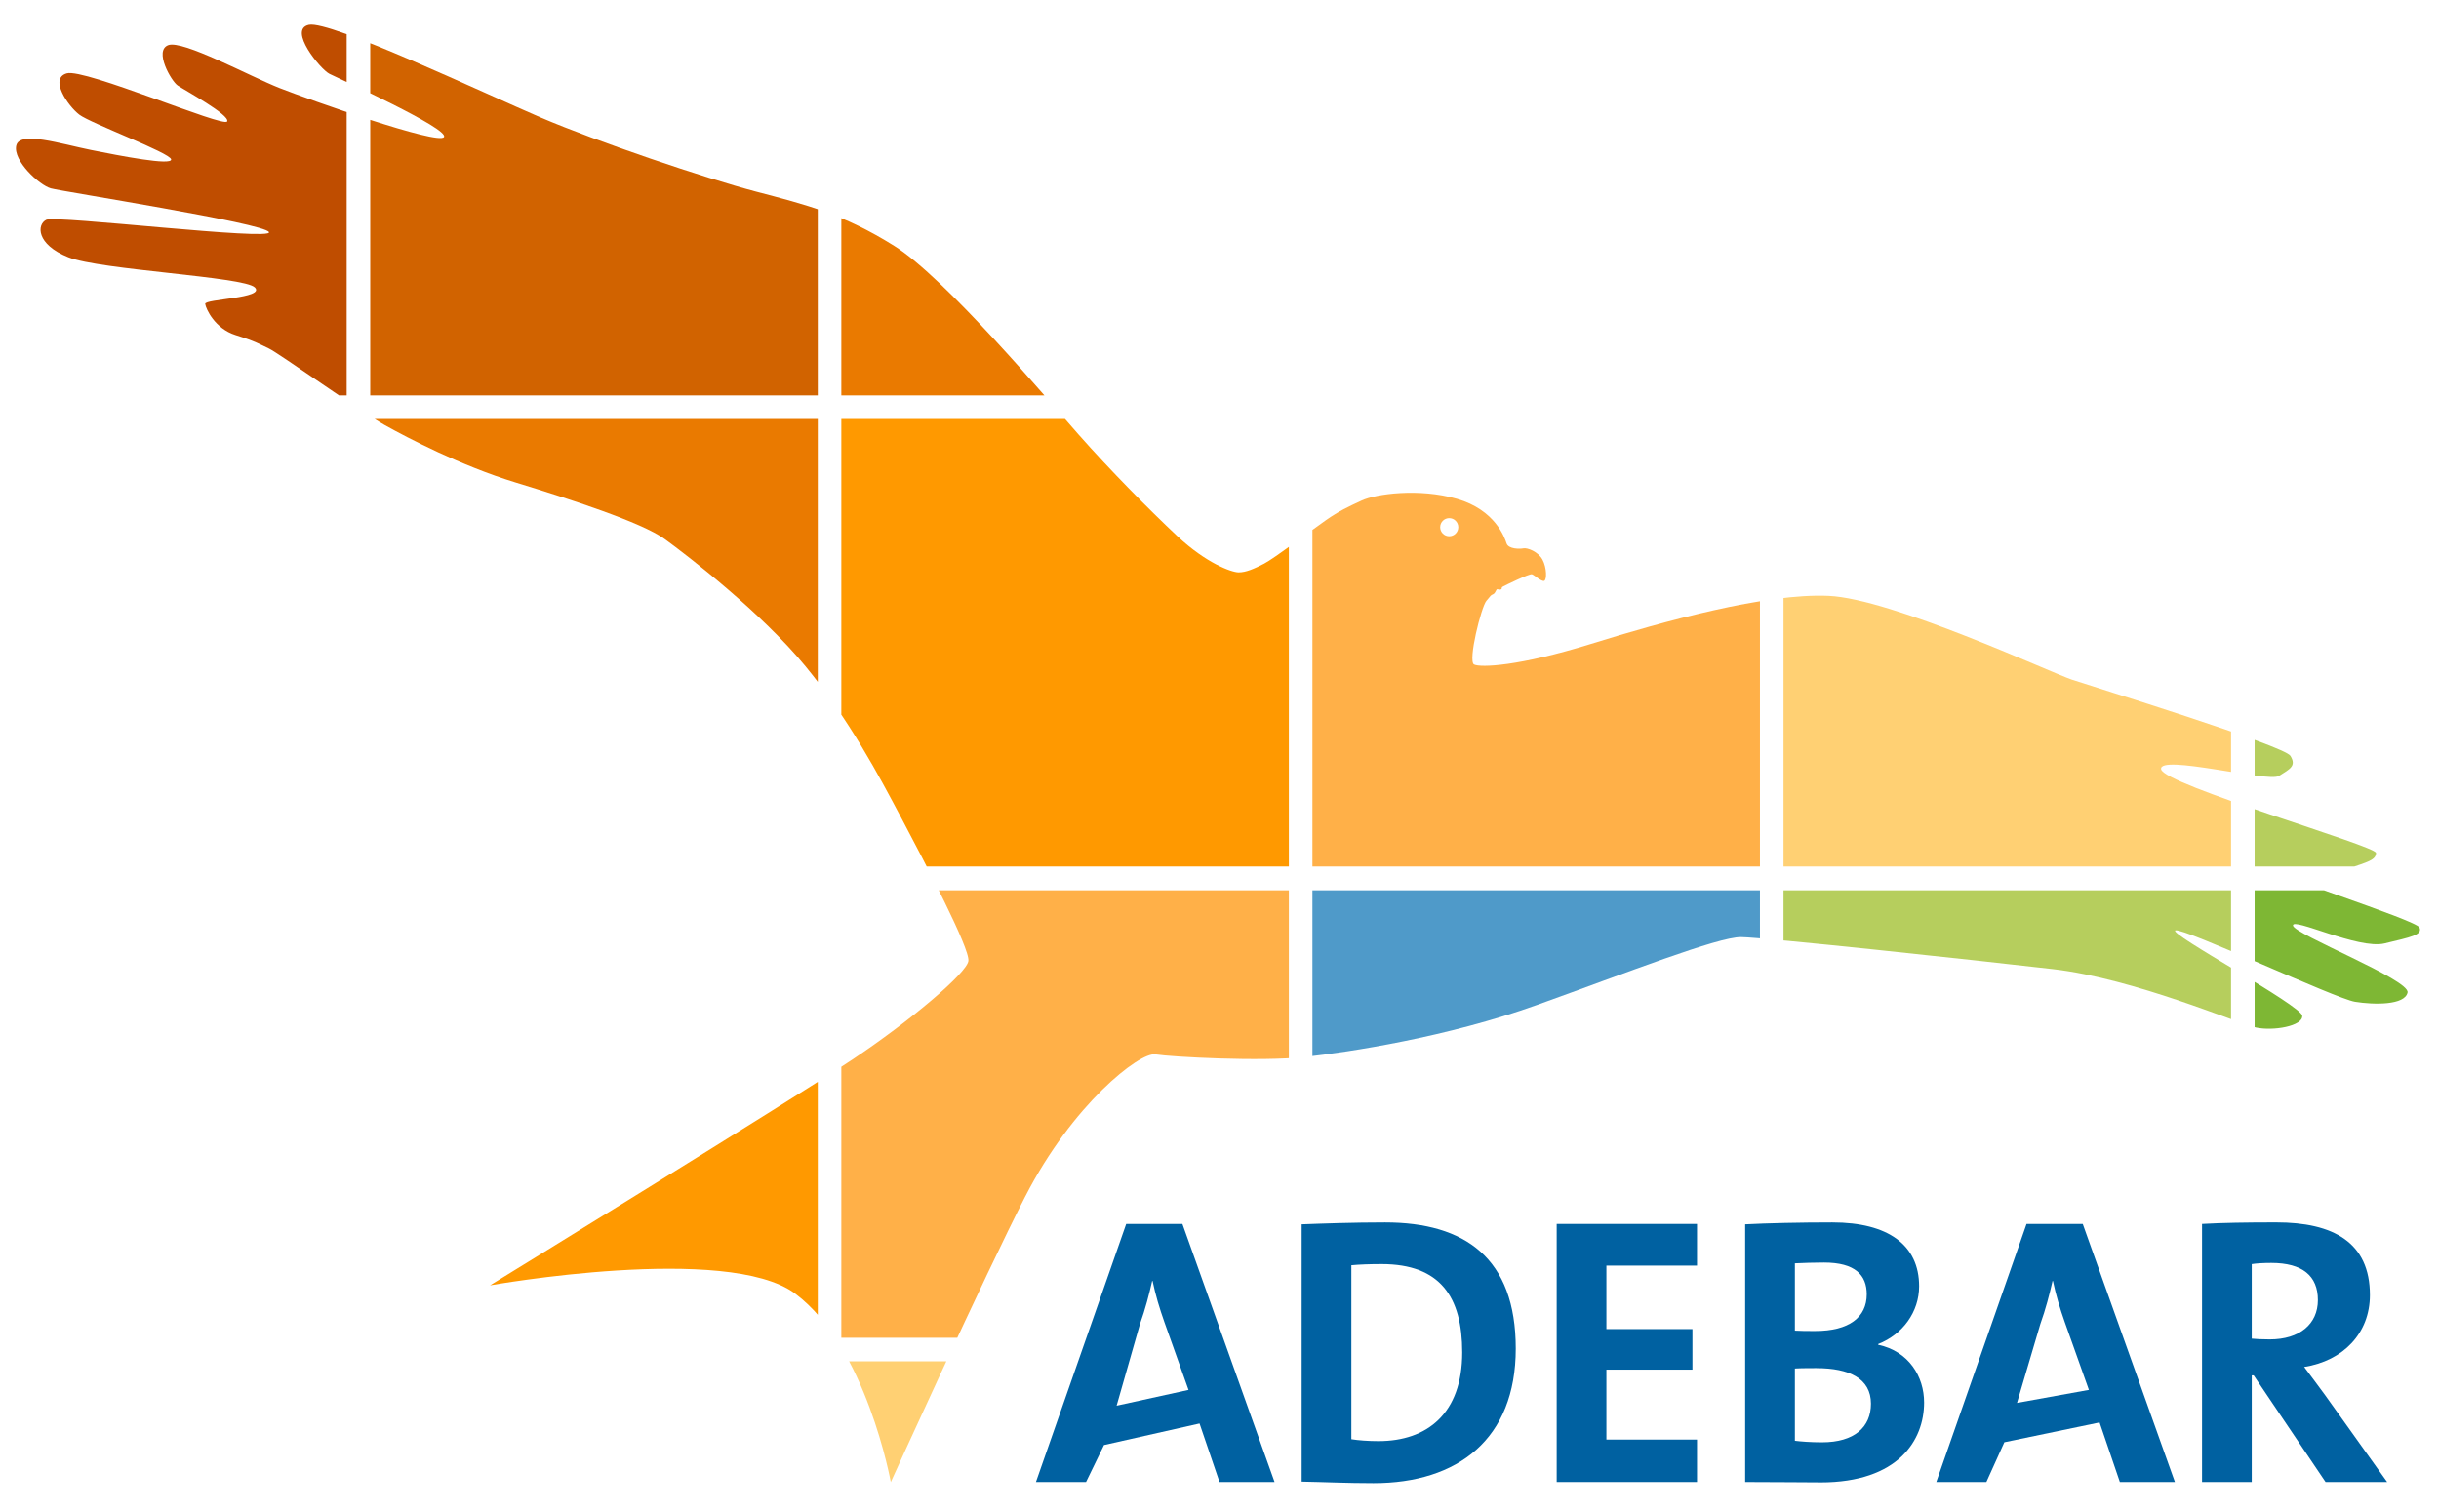
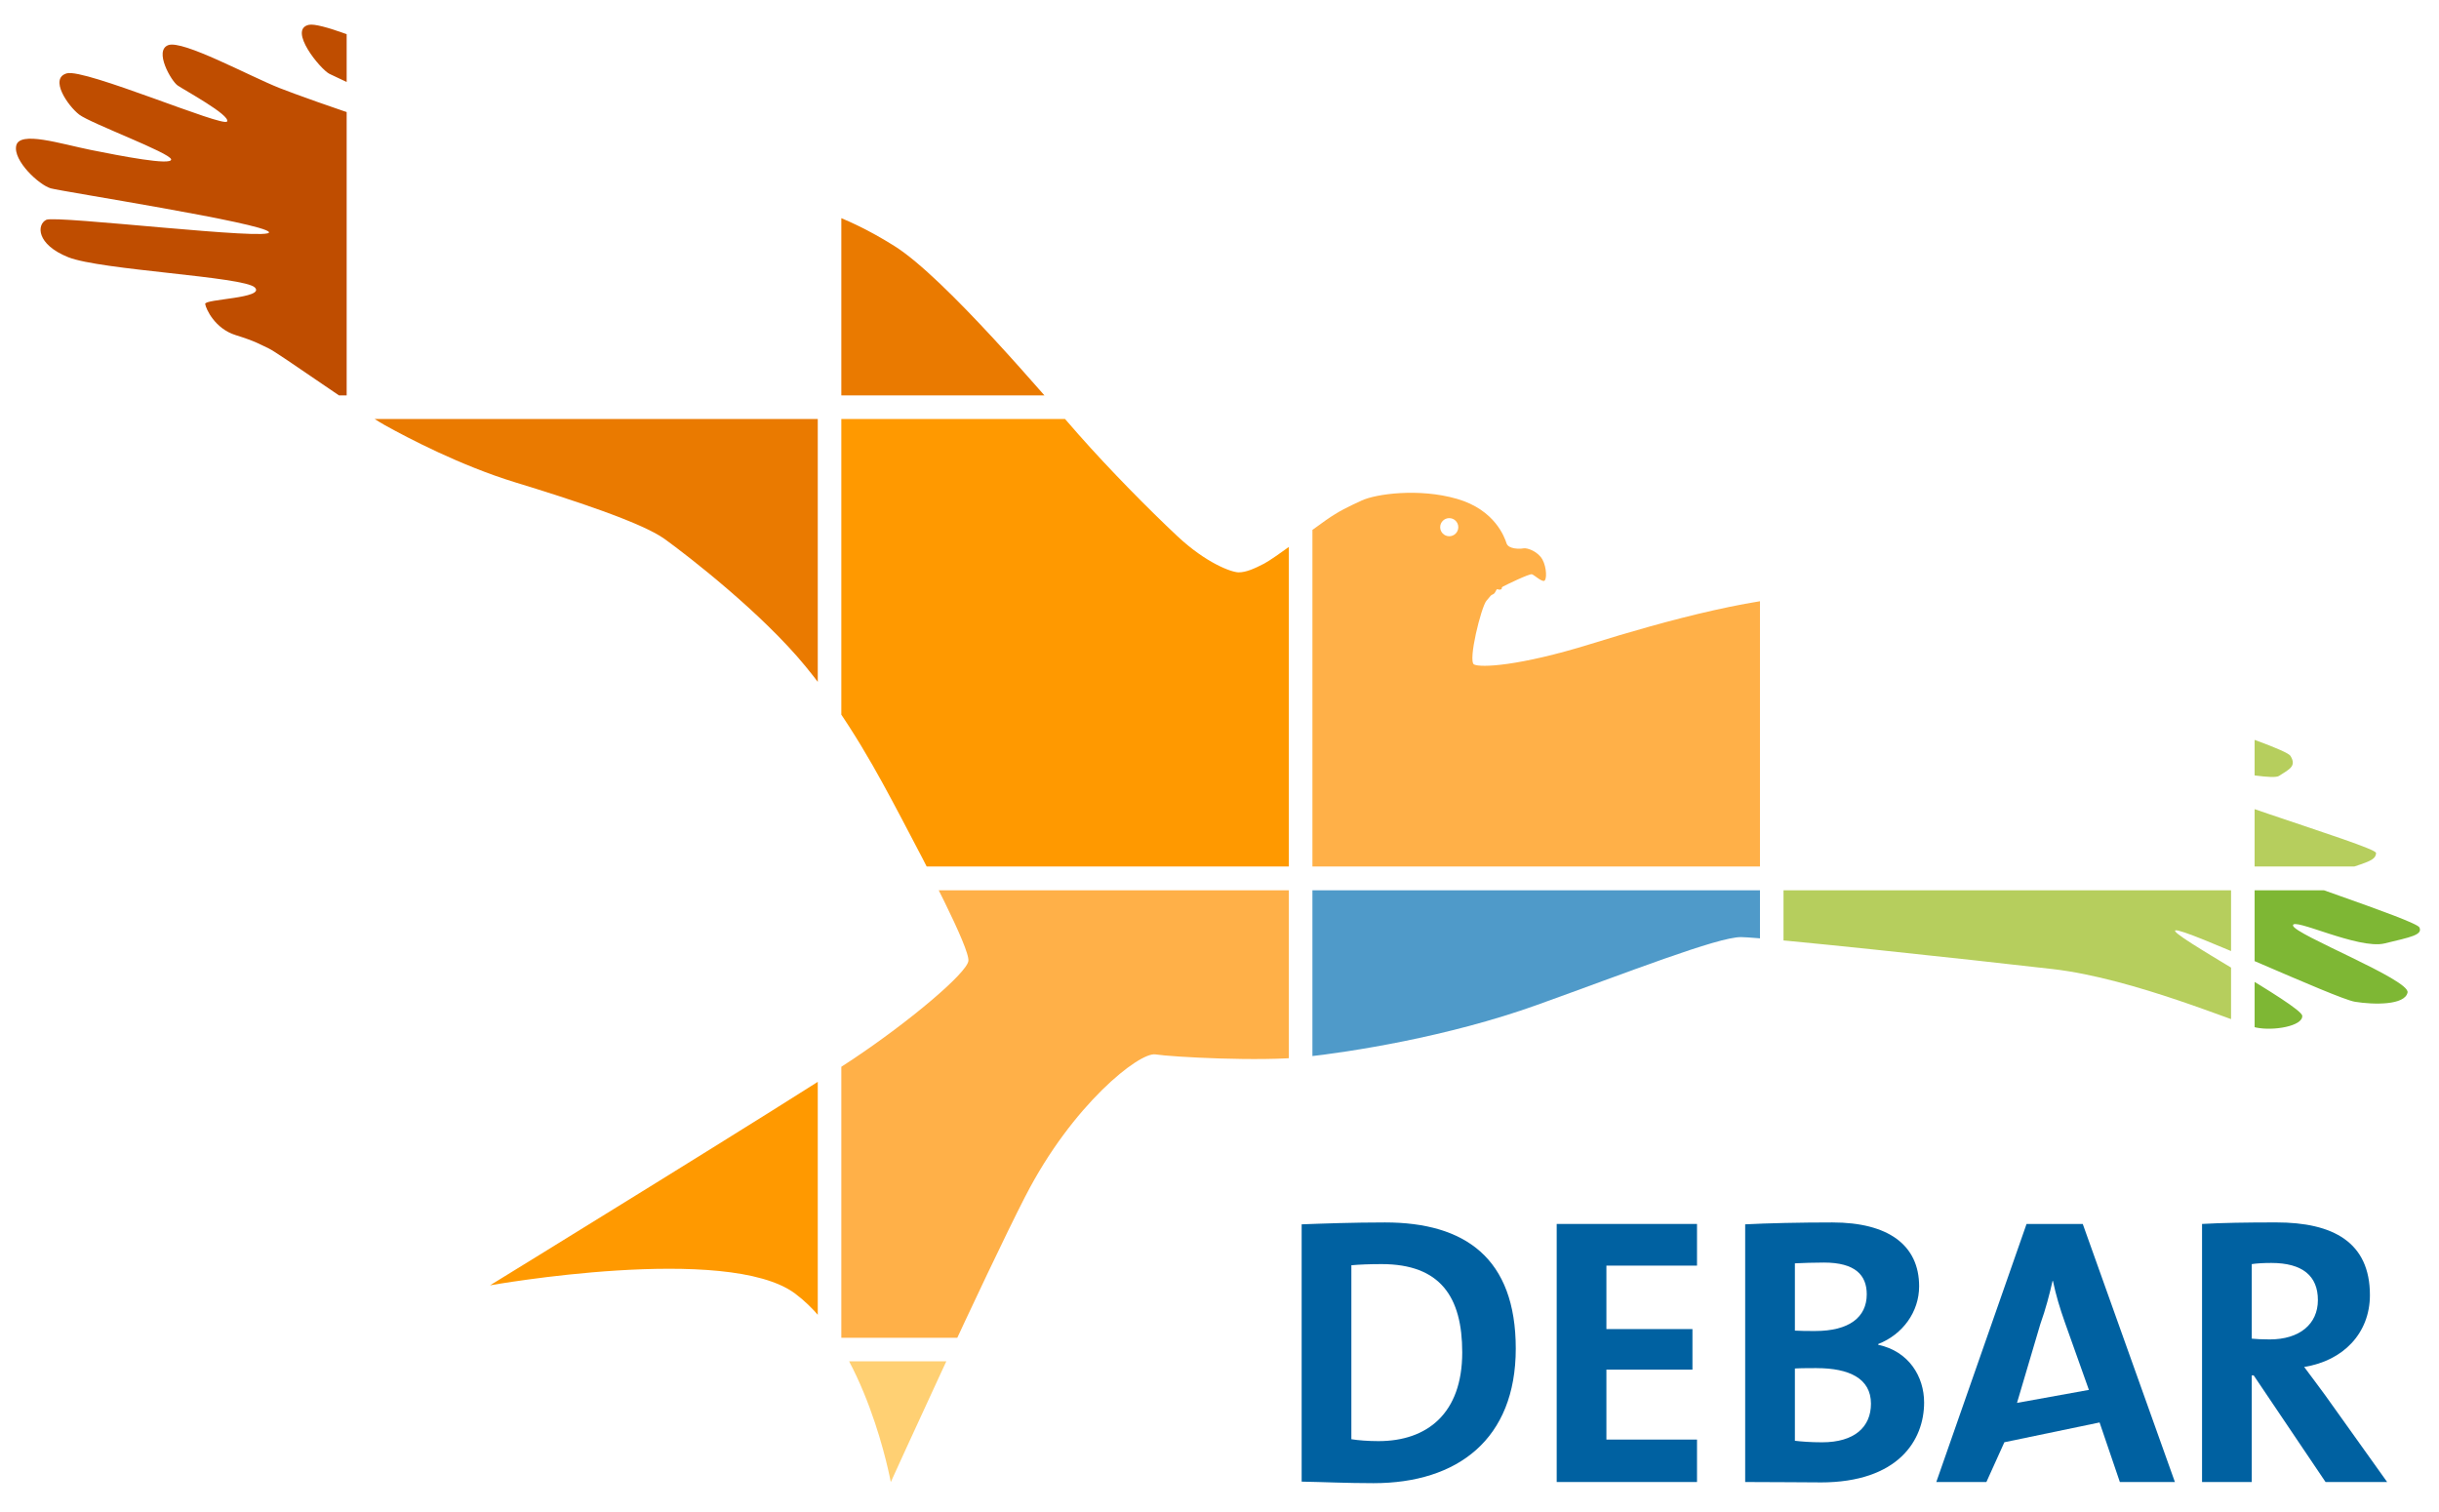
<svg xmlns="http://www.w3.org/2000/svg" id="pixels" viewBox="0 0 886.14 549.33">
  <defs>
    <style>
      .cls-1 {
        fill: none;
      }

      .cls-2 {
        fill: #bf4d00;
      }

      .cls-3 {
        fill: #ffb048;
      }

      .cls-4 {
        fill: #0061a1;
      }

      .cls-5 {
        fill: #b6ce5d;
      }

      .cls-6 {
        fill: #ffd073;
      }

      .cls-7 {
        fill: #4f9ac9;
      }

      .cls-8 {
        fill: #ea7a00;
      }

      .cls-9 {
        fill: #f90;
      }

      .cls-10 {
        fill: #d16300;
      }

      .cls-11 {
        clip-path: url(#clippath);
      }

      .cls-12 {
        fill: #7eb734;
      }
    </style>
    <clipPath id="clippath">
      <path class="cls-1" d="M372.6,434.53c-14.93,29.08-48.96,104.02-48.96,104.02,0,0-8.86-49.17-34.73-68.49-24.61-18.39-110.87-3.02-110.87-3.02,0,0,110.67-68.03,131.71-82.08,21.04-14.05,41.38-31.3,42.08-35.74.7-4.44-15.9-36-24.31-51.9-8.42-15.9-18.94-35.77-34.85-55.19-15.92-19.42-42.76-40.19-51.18-46.27-8.42-6.08-34.36-14.49-54.23-20.57-19.87-6.08-39.04-16.13-47.45-20.81-8.42-4.68-38.57-26.18-42.08-27.82-3.51-1.64-4.68-2.57-12.16-4.91-7.48-2.34-10.75-9.47-11.02-11.3-.27-1.83,22.01-2.03,18.03-6-3.97-3.97-56.1-6.31-67.79-10.99-11.69-4.68-11.45-11.92-7.95-13.6,3.51-1.67,82.52,7.75,80.88,4.48-1.64-3.27-75.04-14.73-79.25-15.9-4.21-1.17-13.79-10.05-12.57-15.53,1.22-5.47,16.21-.62,27.09,1.57,10.88,2.19,29.42,5.77,29.19,3.44-.23-2.34-29.22-13.09-33.36-16.25-4.14-3.16-11.05-13.2-4.54-15.02,6.51-1.82,57.07,19.82,58.24,17.48,1.17-2.34-15.66-11.45-18-13.09-2.34-1.64-8.65-12.62-3.41-14.63,5.24-2.01,29.57,11.29,40.48,15.59,10.91,4.29,57.6,20.78,59.71,17.8,2.1-2.98-38.34-21.33-41.61-22.97-3.27-1.64-15.19-16.13-7.48-17.81,7.71-1.68,63.95,24.99,84.29,33.7,20.35,8.71,59.8,22.07,78.13,26.88,18.33,4.81,31.84,8.19,50.33,19.79,18.49,11.6,55.51,55.59,66.91,68.5,11.39,12.9,25.58,27.27,35.93,36.97,10.36,9.69,19.57,13.09,22.21,13.11,2.64.02,5.66-1.3,9.25-3.16,3.59-1.85,17.64-12.41,22.46-15.79,4.83-3.38,7.96-4.81,13.05-7.17,5.09-2.36,20.69-4.59,34.57-.59,13.88,4,17.33,14.06,18.02,16.17.69,2.11,4.74,2.1,6.14,1.82,1.4-.28,5.32,1.16,6.91,4.09,1.59,2.93,1.63,7.47.59,7.73-1.04.25-3.51-2.09-4.4-2.4-.88-.32-9.71,4-10.57,4.48-.85.47-.01.83-.82,1.05-.81.22-.78-.16-1.25-.1s-.51,1.34-1.48,1.82c-.97.48-.59.2-2.45,2.4-1.86,2.2-6.81,21.96-4.47,23.13,2.34,1.17,16.13.7,42.6-7.52,26.47-8.22,63.3-18.43,86.21-17.42,22.91,1,80.42,27.75,88.38,30.43,7.97,2.68,77.12,23.97,79.41,27.71,2.29,3.74-.28,4.81-4.16,7.29-3.87,2.47-43.98-8.1-42.81-2.41,1.18,5.69,78.1,27.85,78.07,30.4-.03,2.55-3.03,3.3-10.08,5.65-7.05,2.35-28.36-1.64-29.87-.38-1.51,1.26,54.48,19.07,55.72,21.8,1.24,2.73-3.24,3.52-12.7,5.81-9.47,2.28-33.65-9.7-33.24-6.5.42,3.21,42.6,19.7,41.62,24.33-.98,4.62-12.11,4.5-19.12,3.36-7.01-1.13-62.18-26.92-65.22-25.94-3.04.98,45.82,27.3,46.08,31.05.26,3.74-10.55,5.61-16.86,4.24-6.31-1.37-44.18-17.8-73.68-21.21-29.5-3.41-104.91-11.55-113.33-11.63-8.42-.09-41.41,12.89-74.11,24.63-32.69,11.74-68.28,17.15-84.39,18.92-16.11,1.77-48.42,0-54.27-.93-5.85-.94-30.22,18.31-47.22,51.43Z" />
    </clipPath>
  </defs>
  <g>
-     <path class="cls-4" d="M463.07,538.51h-20.01l-7.24-21.26-34.71,7.82-6.53,13.44h-18.2l32.79-93.77h20.42l33.48,93.77ZM431.81,505.03l-8.75-24.59c-1.81-5.14-3.2-9.72-4.31-15h-.14c-1.11,4.86-2.5,10.28-4.45,15.7l-8.47,29.63,26.12-5.73Z" />
    <path class="cls-4" d="M499.04,538.93c-9.72,0-18.2-.42-26.12-.56v-93.49c7.36-.28,18.75-.69,30.28-.69,29.03,0,47.51,12.92,47.51,45.84s-21.12,48.9-51.68,48.9ZM501.96,459.33c-4.17,0-8.06.14-10.98.42v63.21c2.5.42,6.25.69,9.86.69,17.64,0,30.42-10,30.42-32.23,0-20.14-7.92-32.09-29.31-32.09Z" />
    <path class="cls-4" d="M616.56,538.51h-50.98v-93.77h50.98v15.14h-32.92v23.06h31.26v14.73h-31.26v25.42h32.92v15.42Z" />
    <path class="cls-4" d="M661.43,538.65c-5.7,0-15.56-.14-27.37-.14v-93.63c7.92-.42,20.14-.69,31.67-.69,20.28,0,31.53,8.2,31.53,23.2,0,9.31-5.97,17.5-14.86,20.98v.28c11.11,2.36,16.67,11.53,16.67,20.98,0,13.61-9.31,29.03-37.65,29.03ZM662.68,458.77c-3.75,0-7.36.14-10.56.28v24.45c2.22.14,4.45.14,7.36.14,12.36,0,18.75-5,18.75-13.34,0-6.95-4.17-11.53-15.56-11.53ZM660.04,497.12c-1.39,0-5.97,0-7.92.14v26.26c2.22.28,5.7.56,9.86.56,11.81,0,17.78-5.56,17.78-14.03,0-9.17-7.92-12.92-19.73-12.92Z" />
    <path class="cls-4" d="M790.2,538.51h-20.01l-7.37-21.64-34.59,7.19-6.53,14.45h-18.2l32.79-93.77h20.42l33.48,93.77ZM758.94,505.03l-8.75-24.59c-1.81-5.14-3.2-9.72-4.31-15h-.14c-1.11,4.86-2.5,10.28-4.45,15.7l-8.47,28.62,26.12-4.72Z" />
    <path class="cls-4" d="M867.29,538.51h-22.37l-26.12-38.76h-.69v38.76h-18.06v-93.77c7.36-.42,16.11-.56,26.95-.56,20.7,0,34.04,7.22,34.04,26.4,0,13.89-9.72,23.89-23.89,26.12,2.64,3.47,5.28,7.09,7.64,10.28l22.51,31.53ZM825.2,458.91c-2.64,0-5.28.14-7.09.42v27.09c1.25.14,3.75.28,6.53.28,10.84,0,17.5-5.56,17.5-14.31s-5.56-13.48-16.95-13.48Z" />
  </g>
  <g class="cls-11">
    <rect class="cls-2" x="-36.65" y="-18.92" width="162.6" height="162.6" />
-     <rect class="cls-10" x="134.51" y="-18.92" width="162.6" height="162.6" />
    <rect class="cls-8" x="305.67" y="-18.92" width="162.6" height="162.6" />
-     <rect class="cls-9" x="-36.65" y="152.24" width="162.6" height="162.6" />
    <rect class="cls-8" x="134.51" y="152.24" width="162.6" height="162.6" />
    <rect class="cls-9" x="305.67" y="152.24" width="162.6" height="162.6" />
    <rect class="cls-9" x="-36.65" y="323.5" width="162.6" height="162.6" />
    <rect class="cls-9" x="134.51" y="323.5" width="162.6" height="162.6" />
    <rect class="cls-3" x="305.67" y="323.5" width="162.6" height="162.6" />
    <rect class="cls-9" x="-36.65" y="494.66" width="162.6" height="162.6" />
    <rect class="cls-9" x="134.51" y="494.66" width="162.6" height="162.6" />
    <rect class="cls-6" x="305.67" y="494.66" width="162.6" height="162.6" />
    <rect class="cls-9" x="476.83" y="-18.92" width="162.6" height="162.6" />
    <rect class="cls-9" x="647.99" y="-18.92" width="162.6" height="162.6" />
    <rect class="cls-9" x="819.15" y="-18.92" width="162.6" height="162.6" />
-     <rect class="cls-6" x="647.99" y="152.24" width="162.6" height="162.6" />
    <rect class="cls-5" x="819.15" y="152.24" width="162.6" height="162.6" />
    <path class="cls-3" d="M476.83,152.24v162.6h162.6v-162.6h-162.6ZM526.54,194.85c-1.82,0-3.29-1.47-3.29-3.29s1.47-3.29,3.29-3.29,3.29,1.47,3.29,3.29-1.47,3.29-3.29,3.29Z" />
    <rect class="cls-7" x="476.83" y="323.5" width="162.6" height="162.6" />
    <rect class="cls-5" x="647.99" y="323.5" width="162.6" height="162.6" />
    <rect class="cls-12" x="819.15" y="323.5" width="162.6" height="162.6" />
    <rect class="cls-9" x="476.83" y="494.66" width="162.6" height="162.6" />
    <rect class="cls-9" x="647.99" y="494.66" width="162.6" height="162.6" />
    <rect class="cls-9" x="819.15" y="494.66" width="162.6" height="162.6" />
  </g>
</svg>